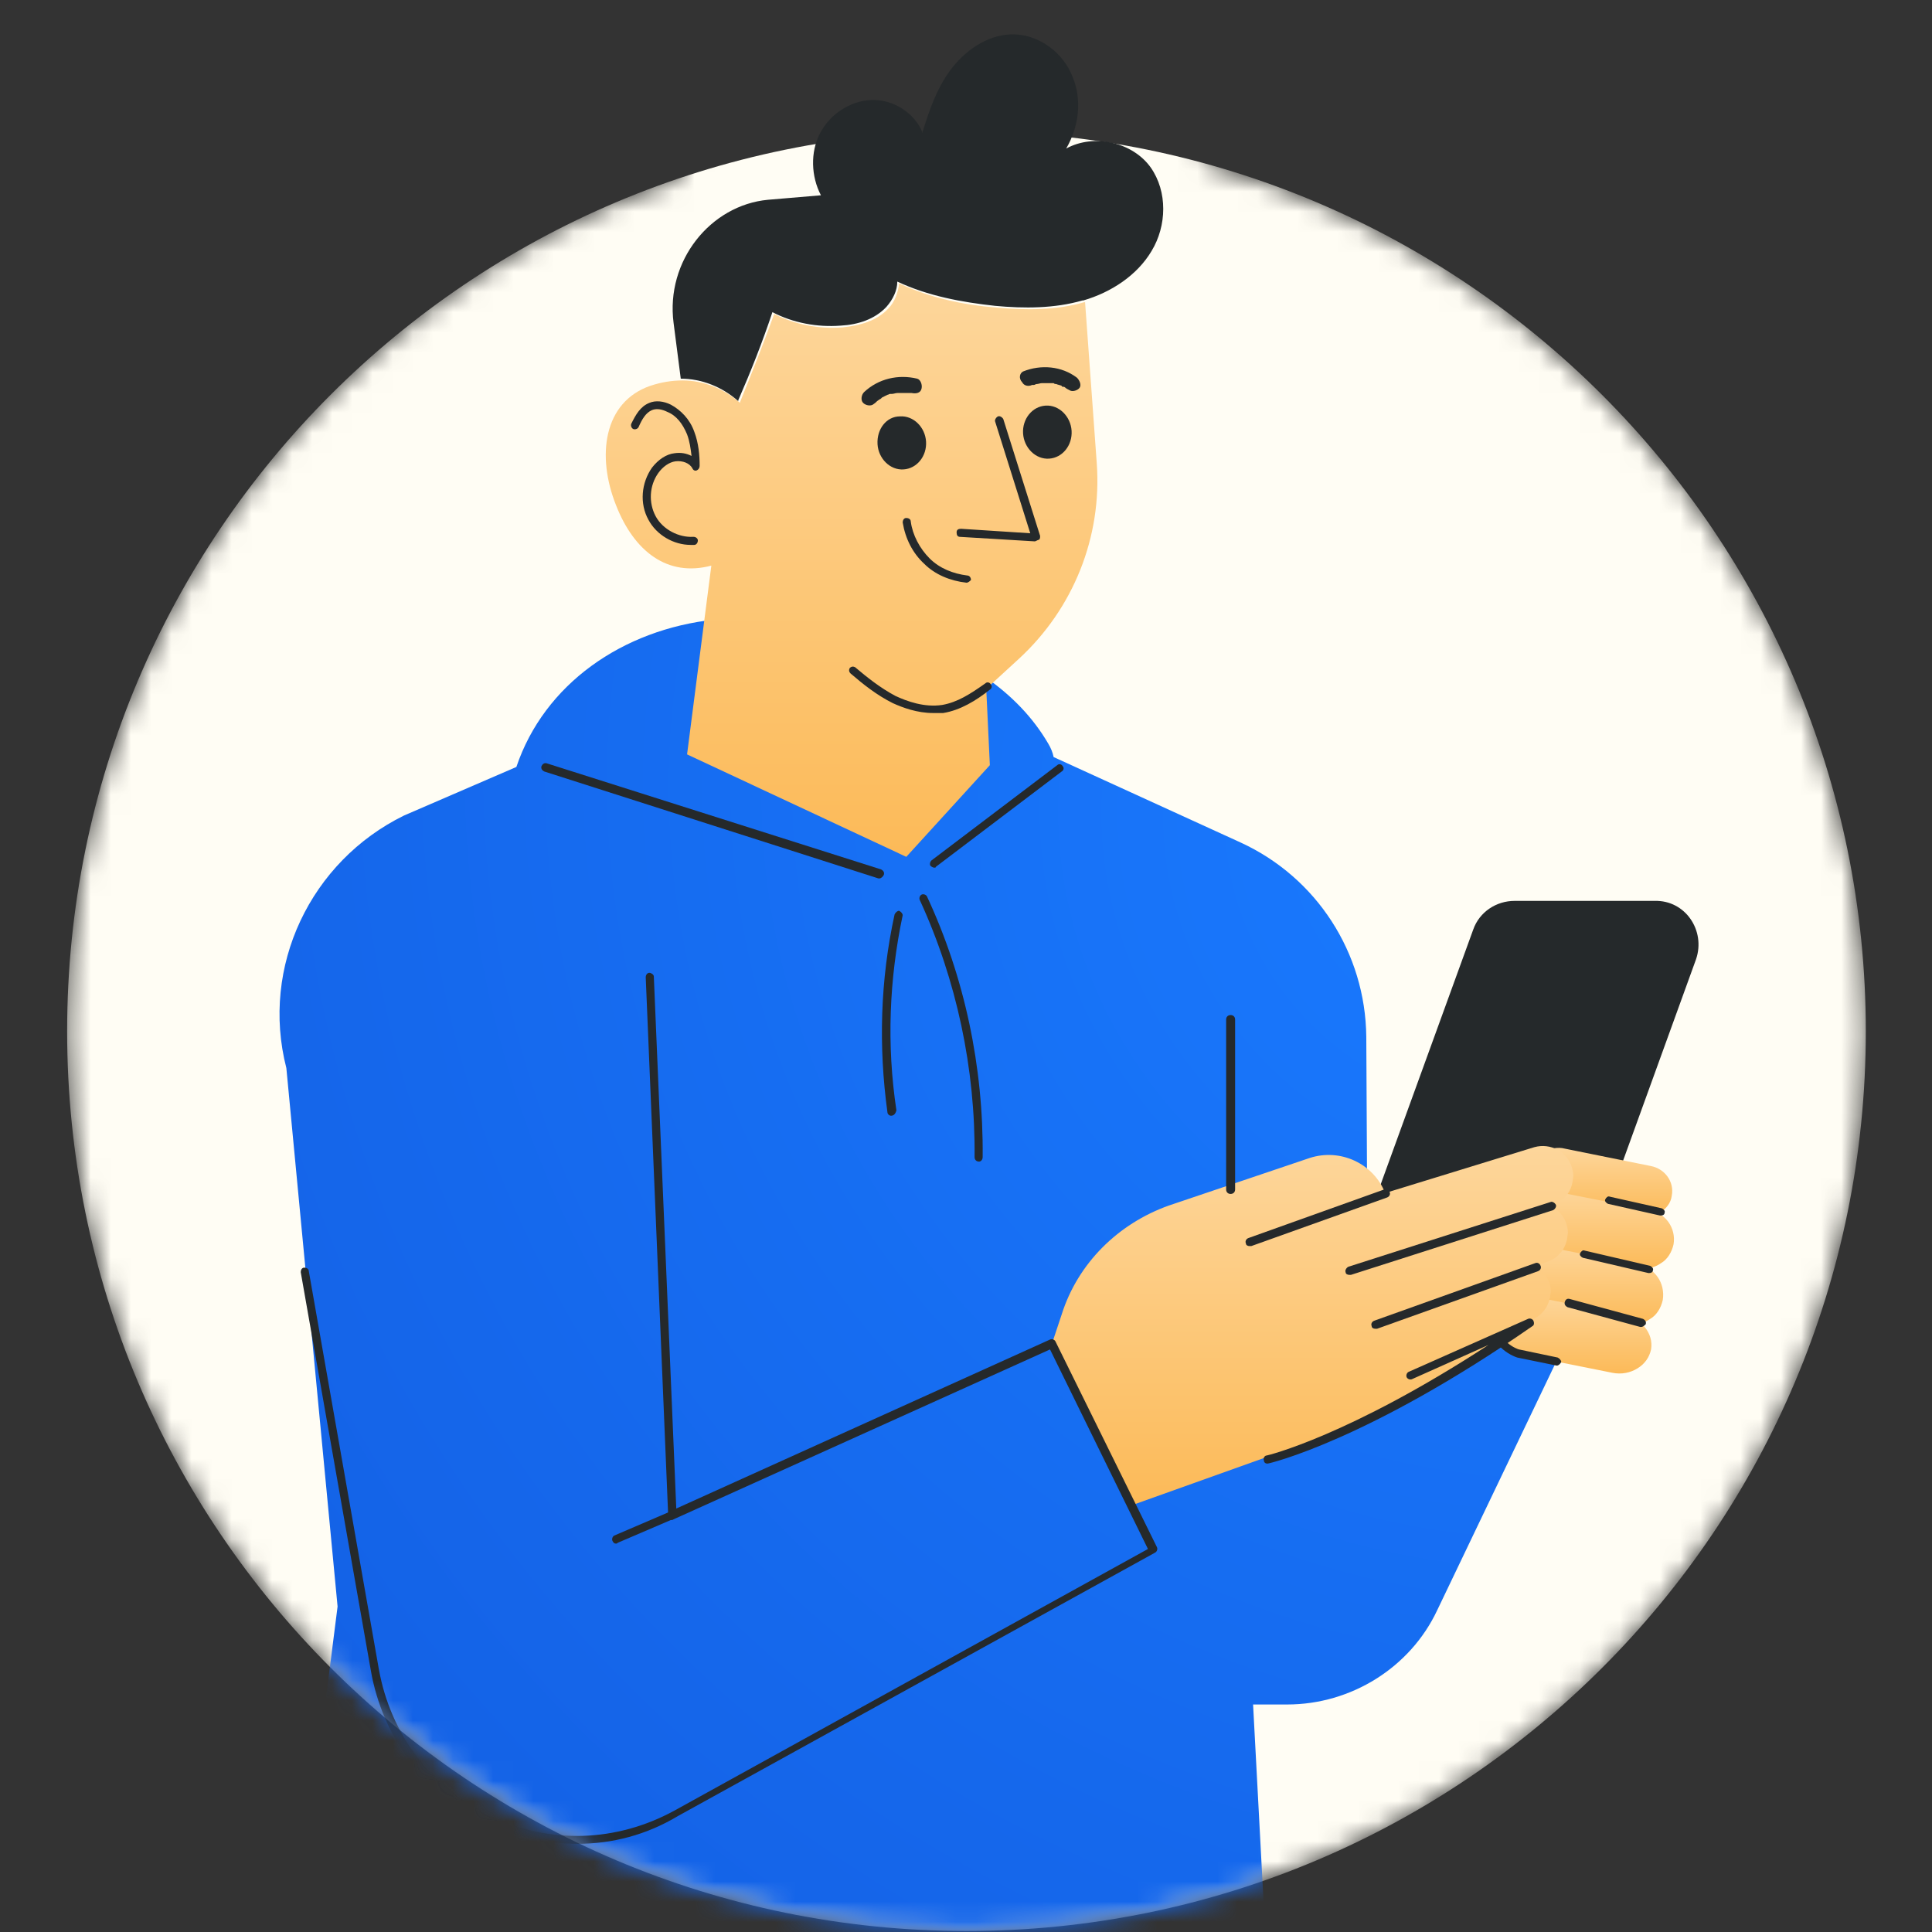
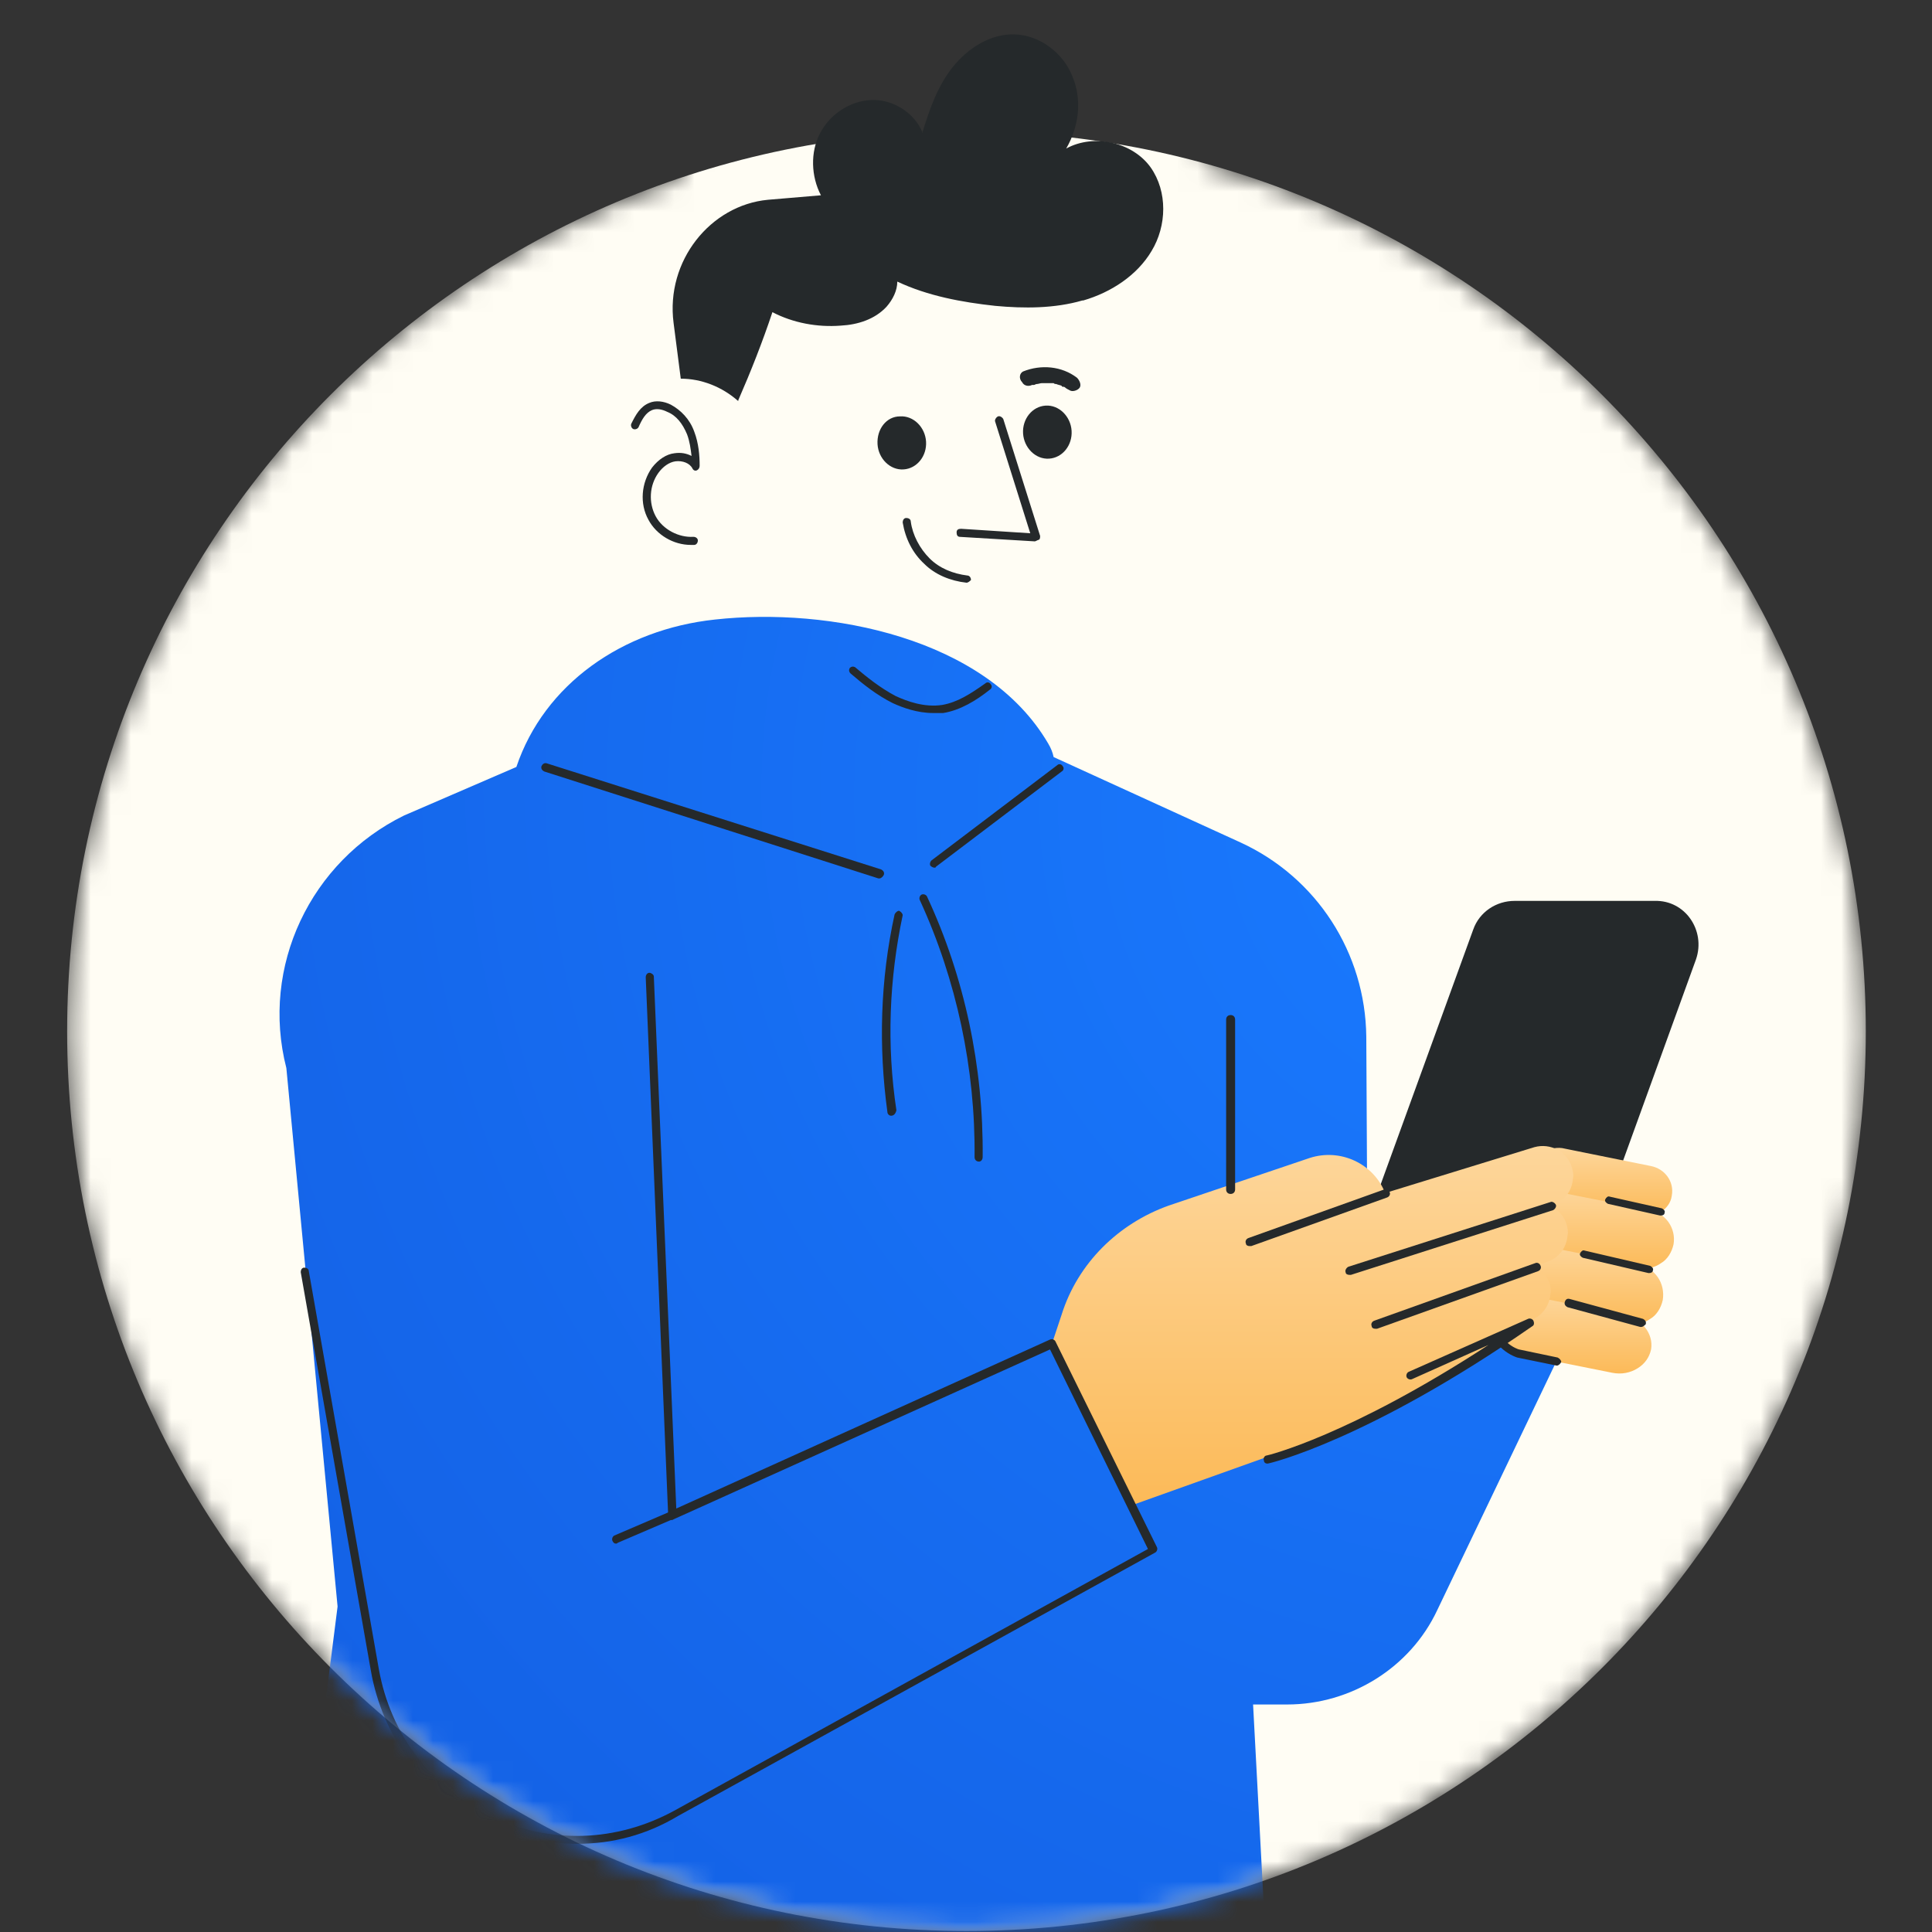
<svg xmlns="http://www.w3.org/2000/svg" width="96" height="96" viewBox="0 0 96 96" fill="none">
  <rect x="0" y="0" width="96" height="96" fill="#333333" stroke="none" />
  <g id="Frame" clip-path="url(#clip0_1400_7385)">
    <g id="Group">
      <g id="Clip path group">
        <mask id="mask0_1400_7385" style="mask-type:luminance" maskUnits="userSpaceOnUse" x="3" y="-1" width="90" height="97">
          <g id="SVGID_2_">
            <path id="Vector" d="M33.783 8.855C16.104 14.795 3.336 31.544 3.336 51.242C3.336 75.942 23.336 95.951 48.024 95.951C72.711 95.951 92.711 75.942 92.711 51.242C92.711 30.696 78.827 13.366 59.944 8.14C59.408 3.316 53.783 -0.48 46.863 -0.48C39.676 -0.48 33.783 3.718 33.783 8.855Z" fill="white" />
          </g>
        </mask>
        <g mask="url(#mask0_1400_7385)">
          <path id="Vector_2" d="M3.336 51.241C3.336 75.941 23.336 95.951 48.024 95.951C72.711 95.951 92.711 75.941 92.711 51.241C92.711 26.541 72.667 6.531 48.024 6.531C23.336 6.531 3.336 26.541 3.336 51.241Z" fill="#FFFDF4" />
        </g>
      </g>
      <g id="Clip path group_2">
        <mask id="mask1_1400_7385" style="mask-type:luminance" maskUnits="userSpaceOnUse" x="3" y="-1" width="90" height="97">
          <g id="SVGID_2__2">
            <path id="Vector_3" d="M33.783 8.855C16.104 14.795 3.336 31.544 3.336 51.242C3.336 75.942 23.336 95.951 48.024 95.951C72.711 95.951 92.711 75.942 92.711 51.242C92.711 30.696 78.827 13.366 59.944 8.14C59.408 3.316 53.783 -0.48 46.863 -0.48C39.676 -0.48 33.783 3.718 33.783 8.855Z" fill="white" />
          </g>
        </mask>
        <g mask="url(#mask1_1400_7385)">
          <path id="Vector_4" d="M14.229 53.072L16.774 79.827L13.917 102.338C13.917 102.338 28.068 109.306 43.961 109.306C59.854 109.306 63.202 102.338 63.202 102.338L62.265 84.695H63.961C67.131 84.695 70.077 82.864 71.417 80.005L79.631 62.854L67.934 59.772L67.89 51.509C67.845 47.355 65.434 43.603 61.64 41.861L52.354 37.618C52.309 37.395 52.22 37.172 52.086 36.948C49.006 31.678 41.193 30.159 35.524 30.785C30.925 31.276 27.042 34 25.658 38.11L20.077 40.522C15.434 42.799 12.934 48.025 14.229 53.072Z" fill="url(#paint0_radial_1400_7385)" />
        </g>
      </g>
      <g id="Clip path group_3">
        <mask id="mask2_1400_7385" style="mask-type:luminance" maskUnits="userSpaceOnUse" x="3" y="-1" width="90" height="97">
          <g id="SVGID_2__3">
            <path id="Vector_5" d="M33.783 8.855C16.104 14.795 3.336 31.544 3.336 51.242C3.336 75.942 23.336 95.951 48.024 95.951C72.711 95.951 92.711 75.942 92.711 51.242C92.711 30.696 78.827 13.366 59.944 8.14C59.408 3.316 53.783 -0.48 46.863 -0.48C39.676 -0.48 33.783 3.718 33.783 8.855Z" fill="white" />
          </g>
        </mask>
        <g mask="url(#mask2_1400_7385)">
-           <path id="Vector_6" d="M30.613 25.112C31.506 27.39 33.158 28.686 35.346 28.105L34.14 37.485L45.033 42.576L49.185 38.021L49.006 34.224L50.613 32.75C53.337 30.249 54.765 26.676 54.497 23.013L53.917 15.018H53.872C52.488 15.42 50.971 15.42 49.542 15.286C47.846 15.152 46.194 14.795 44.676 14.08C44.631 14.527 44.453 15.018 44.14 15.331C43.56 15.956 42.712 16.179 41.863 16.269C40.703 16.358 39.497 16.135 38.471 15.599C37.935 17.073 37.354 18.547 36.774 19.976V20.02C35.971 19.306 34.944 18.904 33.917 18.904C33.381 18.904 32.846 18.993 32.31 19.172C29.988 19.976 29.631 22.656 30.613 25.112Z" fill="url(#paint1_linear_1400_7385)" />
-         </g>
+           </g>
      </g>
      <g id="Clip path group_4">
        <mask id="mask3_1400_7385" style="mask-type:luminance" maskUnits="userSpaceOnUse" x="3" y="-1" width="90" height="97">
          <g id="SVGID_2__4">
            <path id="Vector_7" d="M33.783 8.855C16.104 14.795 3.336 31.544 3.336 51.242C3.336 75.942 23.336 95.951 48.024 95.951C72.711 95.951 92.711 75.942 92.711 51.242C92.711 30.696 78.827 13.366 59.944 8.14C59.408 3.316 53.783 -0.48 46.863 -0.48C39.676 -0.48 33.783 3.718 33.783 8.855Z" fill="white" />
          </g>
        </mask>
        <g mask="url(#mask3_1400_7385)">
          <path id="Vector_8" d="M33.47 16.047L33.827 18.816C34.854 18.816 35.881 19.218 36.684 19.932C36.684 19.932 36.684 19.932 36.684 19.888C37.309 18.458 37.89 16.985 38.381 15.511C39.408 16.047 40.613 16.27 41.774 16.18C42.622 16.136 43.47 15.868 44.051 15.242C44.363 14.885 44.586 14.439 44.586 13.992C46.104 14.707 47.801 15.019 49.452 15.198C50.881 15.332 52.399 15.332 53.783 14.93H53.827C55.211 14.528 56.506 13.679 57.22 12.473C57.979 11.223 58.024 9.525 57.176 8.319C56.283 7.069 54.363 6.622 52.979 7.381C53.604 6.31 53.783 4.97 53.292 3.808C52.845 2.647 51.684 1.754 50.434 1.709C49.229 1.664 48.113 2.379 47.354 3.317C46.595 4.255 46.193 5.416 45.836 6.578C45.434 5.595 44.363 4.925 43.292 4.97C42.22 5.014 41.238 5.684 40.747 6.622C40.256 7.56 40.301 8.766 40.792 9.704L38.158 9.927C35.301 10.195 33.069 12.965 33.47 16.047Z" fill="#25292B" />
        </g>
      </g>
      <g id="Clip path group_5">
        <mask id="mask4_1400_7385" style="mask-type:luminance" maskUnits="userSpaceOnUse" x="3" y="-1" width="90" height="97">
          <g id="SVGID_2__5">
            <path id="Vector_9" d="M33.783 8.855C16.104 14.795 3.336 31.544 3.336 51.242C3.336 75.942 23.336 95.951 48.024 95.951C72.711 95.951 92.711 75.942 92.711 51.242C92.711 30.696 78.827 13.366 59.944 8.14C59.408 3.316 53.783 -0.48 46.863 -0.48C39.676 -0.48 33.783 3.718 33.783 8.855Z" fill="white" />
          </g>
        </mask>
        <g mask="url(#mask4_1400_7385)">
          <path id="Vector_10" d="M50.836 21.539C50.881 22.254 51.461 22.835 52.131 22.79C52.801 22.745 53.292 22.12 53.247 21.405C53.202 20.691 52.622 20.11 51.952 20.155C51.283 20.199 50.792 20.825 50.836 21.539Z" fill="#25292B" />
        </g>
      </g>
      <g id="Clip path group_6">
        <mask id="mask5_1400_7385" style="mask-type:luminance" maskUnits="userSpaceOnUse" x="3" y="-1" width="90" height="97">
          <g id="SVGID_2__6">
            <path id="Vector_11" d="M33.783 8.855C16.104 14.795 3.336 31.544 3.336 51.242C3.336 75.942 23.336 95.951 48.024 95.951C72.711 95.951 92.711 75.942 92.711 51.242C92.711 30.696 78.827 13.366 59.944 8.14C59.408 3.316 53.783 -0.48 46.863 -0.48C39.676 -0.48 33.783 3.718 33.783 8.855Z" fill="white" />
          </g>
        </mask>
        <g mask="url(#mask5_1400_7385)">
          <path id="Vector_12" d="M43.604 22.075C43.649 22.789 44.229 23.37 44.899 23.325C45.569 23.28 46.06 22.655 46.015 21.941C45.97 21.226 45.39 20.645 44.72 20.69C44.051 20.69 43.56 21.315 43.604 22.075Z" fill="#25292B" />
        </g>
      </g>
      <g id="Clip path group_7">
        <mask id="mask6_1400_7385" style="mask-type:luminance" maskUnits="userSpaceOnUse" x="3" y="-1" width="90" height="97">
          <g id="SVGID_2__7">
            <path id="Vector_13" d="M33.783 8.855C16.104 14.795 3.336 31.544 3.336 51.242C3.336 75.942 23.336 95.951 48.024 95.951C72.711 95.951 92.711 75.942 92.711 51.242C92.711 30.696 78.827 13.366 59.944 8.14C59.408 3.316 53.783 -0.48 46.863 -0.48C39.676 -0.48 33.783 3.718 33.783 8.855Z" fill="white" />
          </g>
        </mask>
        <g mask="url(#mask6_1400_7385)">
          <path id="Vector_14" d="M50.837 18.458C51.729 18.1 52.756 18.19 53.515 18.77C53.649 18.904 53.738 19.128 53.649 19.262C53.56 19.396 53.292 19.485 53.158 19.396C53.069 19.351 52.979 19.306 52.935 19.262C52.89 19.217 52.846 19.217 52.801 19.217C52.801 19.217 52.756 19.217 52.756 19.172C52.667 19.128 52.578 19.128 52.488 19.083C52.444 19.083 52.399 19.083 52.354 19.038C52.31 19.038 52.31 19.038 52.265 19.038C52.176 19.038 52.087 19.038 51.997 19.038C51.953 19.038 51.908 19.038 51.863 19.038C51.819 19.038 51.819 19.038 51.774 19.038C51.685 19.038 51.596 19.083 51.506 19.083C51.462 19.083 51.417 19.128 51.372 19.128C51.328 19.128 51.328 19.128 51.283 19.128C51.104 19.217 50.881 19.172 50.792 18.994C50.613 18.815 50.658 18.547 50.837 18.458Z" fill="#25292B" />
        </g>
      </g>
      <g id="Clip path group_8">
        <mask id="mask7_1400_7385" style="mask-type:luminance" maskUnits="userSpaceOnUse" x="3" y="-1" width="90" height="97">
          <g id="SVGID_2__8">
            <path id="Vector_15" d="M33.783 8.855C16.104 14.795 3.336 31.544 3.336 51.242C3.336 75.942 23.336 95.951 48.024 95.951C72.711 95.951 92.711 75.942 92.711 51.242C92.711 30.696 78.827 13.366 59.944 8.14C59.408 3.316 53.783 -0.48 46.863 -0.48C39.676 -0.48 33.783 3.718 33.783 8.855Z" fill="white" />
          </g>
        </mask>
        <g mask="url(#mask7_1400_7385)">
-           <path id="Vector_16" d="M45.792 19.305C45.747 19.529 45.524 19.573 45.301 19.529C45.256 19.529 45.256 19.529 45.211 19.529C45.167 19.529 45.122 19.529 45.077 19.529C44.988 19.529 44.899 19.529 44.81 19.529C44.765 19.529 44.765 19.529 44.72 19.529C44.676 19.529 44.631 19.529 44.586 19.529C44.497 19.529 44.408 19.573 44.319 19.573C44.274 19.573 44.274 19.573 44.229 19.573C44.185 19.573 44.14 19.618 44.095 19.618C44.006 19.663 43.917 19.707 43.827 19.752L43.783 19.797C43.738 19.841 43.694 19.841 43.649 19.886C43.56 19.931 43.515 20.02 43.426 20.065C43.292 20.199 43.024 20.154 42.89 20.02C42.756 19.886 42.801 19.618 42.935 19.484C43.649 18.814 44.631 18.591 45.569 18.814C45.747 18.859 45.836 19.127 45.792 19.305Z" fill="#25292B" />
-         </g>
+           </g>
      </g>
      <g id="Clip path group_9">
        <mask id="mask8_1400_7385" style="mask-type:luminance" maskUnits="userSpaceOnUse" x="3" y="-1" width="90" height="97">
          <g id="SVGID_2__9">
            <path id="Vector_17" d="M33.783 8.855C16.104 14.795 3.336 31.544 3.336 51.242C3.336 75.942 23.336 95.951 48.024 95.951C72.711 95.951 92.711 75.942 92.711 51.242C92.711 30.696 78.827 13.366 59.944 8.14C59.408 3.316 53.783 -0.48 46.863 -0.48C39.676 -0.48 33.783 3.718 33.783 8.855Z" fill="white" />
          </g>
        </mask>
        <g mask="url(#mask8_1400_7385)">
          <path id="Vector_18" d="M51.417 26.9L47.711 26.677C47.577 26.677 47.533 26.587 47.533 26.453C47.533 26.319 47.622 26.275 47.756 26.275L51.193 26.498L49.452 20.96C49.408 20.87 49.497 20.736 49.586 20.692C49.676 20.647 49.809 20.736 49.854 20.826L51.684 26.632C51.684 26.677 51.684 26.766 51.64 26.811C51.506 26.855 51.461 26.9 51.417 26.9Z" fill="#25292B" />
        </g>
      </g>
      <g id="Clip path group_10">
        <mask id="mask9_1400_7385" style="mask-type:luminance" maskUnits="userSpaceOnUse" x="3" y="-1" width="90" height="97">
          <g id="SVGID_2__10">
            <path id="Vector_19" d="M33.783 8.855C16.104 14.795 3.336 31.544 3.336 51.242C3.336 75.942 23.336 95.951 48.024 95.951C72.711 95.951 92.711 75.942 92.711 51.242C92.711 30.696 78.827 13.366 59.944 8.14C59.408 3.316 53.783 -0.48 46.863 -0.48C39.676 -0.48 33.783 3.718 33.783 8.855Z" fill="white" />
          </g>
        </mask>
        <g mask="url(#mask9_1400_7385)">
          <path id="Vector_20" d="M34.318 27.076C33.47 27.076 32.622 26.585 32.22 25.826C31.774 25.022 31.863 23.994 32.399 23.235C32.711 22.833 33.113 22.565 33.515 22.521C33.827 22.476 34.095 22.521 34.363 22.655C34.318 22.297 34.274 21.94 34.14 21.583C33.917 21.047 33.604 20.645 33.158 20.466C32.89 20.332 32.622 20.287 32.399 20.377C32.086 20.511 31.908 20.823 31.729 21.225C31.684 21.315 31.551 21.359 31.461 21.315C31.372 21.27 31.327 21.136 31.372 21.047C31.595 20.6 31.818 20.198 32.265 20.019C32.577 19.885 32.979 19.93 33.336 20.109C33.827 20.377 34.274 20.823 34.497 21.449C34.72 22.029 34.765 22.655 34.765 23.146C34.765 23.235 34.72 23.325 34.631 23.369C34.542 23.414 34.452 23.369 34.408 23.28C34.274 23.012 33.917 22.878 33.559 22.923C33.247 22.967 32.934 23.191 32.711 23.503C32.265 24.128 32.22 24.977 32.577 25.647C32.934 26.317 33.738 26.719 34.452 26.674C34.586 26.674 34.676 26.764 34.676 26.853C34.676 26.987 34.586 27.076 34.497 27.076C34.408 27.076 34.363 27.076 34.318 27.076Z" fill="#25292B" />
        </g>
      </g>
      <g id="Clip path group_11">
        <mask id="mask10_1400_7385" style="mask-type:luminance" maskUnits="userSpaceOnUse" x="3" y="-1" width="90" height="97">
          <g id="SVGID_2__11">
            <path id="Vector_21" d="M33.783 8.855C16.104 14.795 3.336 31.544 3.336 51.242C3.336 75.942 23.336 95.951 48.024 95.951C72.711 95.951 92.711 75.942 92.711 51.242C92.711 30.696 78.827 13.366 59.944 8.14C59.408 3.316 53.783 -0.48 46.863 -0.48C39.676 -0.48 33.783 3.718 33.783 8.855Z" fill="white" />
          </g>
        </mask>
        <g mask="url(#mask10_1400_7385)">
          <path id="Vector_22" d="M46.372 35.43C45.569 35.43 44.854 35.162 44.363 34.939C43.559 34.537 42.89 34.001 42.265 33.465C42.176 33.376 42.176 33.286 42.22 33.197C42.309 33.108 42.399 33.108 42.488 33.152C43.069 33.644 43.738 34.18 44.497 34.582C45.077 34.85 45.926 35.162 46.819 35.028C47.577 34.894 48.202 34.492 48.961 33.956C49.051 33.867 49.184 33.912 49.229 34.001C49.318 34.09 49.274 34.224 49.184 34.269C48.515 34.805 47.711 35.296 46.863 35.43C46.729 35.43 46.551 35.43 46.372 35.43Z" fill="#25292B" />
        </g>
      </g>
      <g id="Clip path group_12">
        <mask id="mask11_1400_7385" style="mask-type:luminance" maskUnits="userSpaceOnUse" x="3" y="-1" width="90" height="97">
          <g id="SVGID_2__12">
            <path id="Vector_23" d="M33.783 8.855C16.104 14.795 3.336 31.544 3.336 51.242C3.336 75.942 23.336 95.951 48.024 95.951C72.711 95.951 92.711 75.942 92.711 51.242C92.711 30.696 78.827 13.366 59.944 8.14C59.408 3.316 53.783 -0.48 46.863 -0.48C39.676 -0.48 33.783 3.718 33.783 8.855Z" fill="white" />
          </g>
        </mask>
        <g mask="url(#mask11_1400_7385)">
          <path id="Vector_24" d="M48.024 28.954C47.22 28.865 46.461 28.552 45.925 28.016C45.345 27.48 44.988 26.766 44.854 25.962C44.854 25.872 44.899 25.738 45.033 25.738C45.122 25.738 45.256 25.783 45.256 25.917C45.345 26.587 45.702 27.257 46.193 27.748C46.684 28.239 47.354 28.508 48.068 28.597C48.158 28.597 48.247 28.686 48.247 28.82C48.202 28.865 48.113 28.954 48.024 28.954Z" fill="#25292B" />
        </g>
      </g>
      <g id="Clip path group_13">
        <mask id="mask12_1400_7385" style="mask-type:luminance" maskUnits="userSpaceOnUse" x="3" y="-1" width="90" height="97">
          <g id="SVGID_2__13">
            <path id="Vector_25" d="M33.783 8.855C16.104 14.795 3.336 31.544 3.336 51.242C3.336 75.942 23.336 95.951 48.024 95.951C72.711 95.951 92.711 75.942 92.711 51.242C92.711 30.696 78.827 13.366 59.944 8.14C59.408 3.316 53.783 -0.48 46.863 -0.48C39.676 -0.48 33.783 3.718 33.783 8.855Z" fill="white" />
          </g>
        </mask>
        <g mask="url(#mask12_1400_7385)">
          <path id="Vector_26" d="M84.274 47.668L78.336 64.06C78.024 64.953 77.176 65.489 76.283 65.489H69.318C67.801 65.489 66.729 63.971 67.265 62.541L73.202 46.194C73.515 45.301 74.363 44.765 75.256 44.765H82.22C83.738 44.72 84.765 46.239 84.274 47.668Z" fill="#25292B" />
        </g>
      </g>
      <g id="Clip path group_14">
        <mask id="mask13_1400_7385" style="mask-type:luminance" maskUnits="userSpaceOnUse" x="3" y="-1" width="90" height="97">
          <g id="SVGID_2__14">
            <path id="Vector_27" d="M33.783 8.855C16.104 14.795 3.336 31.544 3.336 51.242C3.336 75.942 23.336 95.951 48.024 95.951C72.711 95.951 92.711 75.942 92.711 51.242C92.711 30.696 78.827 13.366 59.944 8.14C59.408 3.316 53.783 -0.48 46.863 -0.48C39.676 -0.48 33.783 3.718 33.783 8.855Z" fill="white" />
          </g>
        </mask>
        <g mask="url(#mask13_1400_7385)">
          <path id="Vector_28" d="M76.149 58.076C76.194 57.718 76.417 57.45 76.685 57.272C76.953 57.093 77.265 57.004 77.622 57.048L82.042 57.942C82.712 58.076 83.203 58.701 83.069 59.416C83.024 59.773 82.801 60.041 82.533 60.22C82.265 60.398 81.953 60.488 81.596 60.443L77.176 59.55C76.506 59.416 76.06 58.746 76.149 58.076Z" fill="url(#paint2_linear_1400_7385)" />
        </g>
      </g>
      <g id="Clip path group_15">
        <mask id="mask14_1400_7385" style="mask-type:luminance" maskUnits="userSpaceOnUse" x="3" y="-1" width="90" height="97">
          <g id="SVGID_2__15">
            <path id="Vector_29" d="M33.783 8.855C16.104 14.795 3.336 31.544 3.336 51.242C3.336 75.942 23.336 95.951 48.024 95.951C72.711 95.951 92.711 75.942 92.711 51.242C92.711 30.696 78.827 13.366 59.944 8.14C59.408 3.316 53.783 -0.48 46.863 -0.48C39.676 -0.48 33.783 3.718 33.783 8.855Z" fill="white" />
          </g>
        </mask>
        <g mask="url(#mask14_1400_7385)">
          <path id="Vector_30" d="M75.256 60.354C75.345 59.952 75.569 59.594 75.881 59.416C76.194 59.193 76.595 59.103 76.997 59.148L81.953 60.13C82.756 60.264 83.292 61.024 83.158 61.828C83.069 62.23 82.845 62.587 82.533 62.766C82.22 62.989 81.819 63.078 81.417 63.034L76.461 62.051C75.658 61.917 75.078 61.158 75.256 60.354Z" fill="url(#paint3_linear_1400_7385)" />
        </g>
      </g>
      <g id="Clip path group_16">
        <mask id="mask15_1400_7385" style="mask-type:luminance" maskUnits="userSpaceOnUse" x="3" y="-1" width="90" height="97">
          <g id="SVGID_2__16">
            <path id="Vector_31" d="M33.783 8.855C16.104 14.795 3.336 31.544 3.336 51.242C3.336 75.942 23.336 95.951 48.024 95.951C72.711 95.951 92.711 75.942 92.711 51.242C92.711 30.696 78.827 13.366 59.944 8.14C59.408 3.316 53.783 -0.48 46.863 -0.48C39.676 -0.48 33.783 3.718 33.783 8.855Z" fill="white" />
          </g>
        </mask>
        <g mask="url(#mask15_1400_7385)">
          <path id="Vector_32" d="M74.72 63.078C74.809 62.676 75.033 62.319 75.345 62.141C75.658 61.917 76.059 61.828 76.461 61.873L81.417 62.855C82.22 62.989 82.756 63.748 82.622 64.597C82.533 64.999 82.309 65.356 81.997 65.535C81.684 65.758 81.283 65.848 80.881 65.803L75.926 64.82C75.122 64.642 74.586 63.882 74.72 63.078Z" fill="url(#paint4_linear_1400_7385)" />
        </g>
      </g>
      <g id="Clip path group_17">
        <mask id="mask16_1400_7385" style="mask-type:luminance" maskUnits="userSpaceOnUse" x="3" y="-1" width="90" height="97">
          <g id="SVGID_2__17">
            <path id="Vector_33" d="M33.783 8.855C16.104 14.795 3.336 31.544 3.336 51.242C3.336 75.942 23.336 95.951 48.024 95.951C72.711 95.951 92.711 75.942 92.711 51.242C92.711 30.696 78.827 13.366 59.944 8.14C59.408 3.316 53.783 -0.48 46.863 -0.48C39.676 -0.48 33.783 3.718 33.783 8.855Z" fill="white" />
          </g>
        </mask>
        <g mask="url(#mask16_1400_7385)">
          <path id="Vector_34" d="M74.229 65.578C74.318 65.176 74.541 64.864 74.899 64.64C75.256 64.417 75.702 64.328 76.149 64.417L80.613 65.31C81.55 65.489 82.175 66.248 82.041 67.052C81.952 67.454 81.729 67.767 81.372 67.99C81.015 68.214 80.568 68.303 80.122 68.214L75.658 67.32C74.765 67.142 74.095 66.382 74.229 65.578Z" fill="url(#paint5_linear_1400_7385)" />
        </g>
      </g>
      <g id="Clip path group_18">
        <mask id="mask17_1400_7385" style="mask-type:luminance" maskUnits="userSpaceOnUse" x="3" y="-1" width="90" height="97">
          <g id="SVGID_2__18">
            <path id="Vector_35" d="M33.783 8.855C16.104 14.795 3.336 31.544 3.336 51.242C3.336 75.942 23.336 95.951 48.024 95.951C72.711 95.951 92.711 75.942 92.711 51.242C92.711 30.696 78.827 13.366 59.944 8.14C59.408 3.316 53.783 -0.48 46.863 -0.48C39.676 -0.48 33.783 3.718 33.783 8.855Z" fill="white" />
          </g>
        </mask>
        <g mask="url(#mask17_1400_7385)">
          <path id="Vector_36" d="M77.354 67.857C77.309 67.857 77.309 67.857 77.354 67.857L75.39 67.455C74.854 67.276 73.917 66.651 74.05 65.534C74.05 65.445 74.184 65.356 74.274 65.356C74.363 65.356 74.452 65.49 74.452 65.579C74.318 66.651 75.434 67.053 75.479 67.053L77.399 67.455C77.488 67.499 77.577 67.589 77.577 67.678C77.533 67.767 77.443 67.857 77.354 67.857Z" fill="#25292B" />
        </g>
      </g>
      <g id="Clip path group_19">
        <mask id="mask18_1400_7385" style="mask-type:luminance" maskUnits="userSpaceOnUse" x="3" y="-1" width="90" height="97">
          <g id="SVGID_2__19">
            <path id="Vector_37" d="M33.783 8.855C16.104 14.795 3.336 31.544 3.336 51.242C3.336 75.942 23.336 95.951 48.024 95.951C72.711 95.951 92.711 75.942 92.711 51.242C92.711 30.696 78.827 13.366 59.944 8.14C59.408 3.316 53.783 -0.48 46.863 -0.48C39.676 -0.48 33.783 3.718 33.783 8.855Z" fill="white" />
          </g>
        </mask>
        <g mask="url(#mask18_1400_7385)">
          <path id="Vector_38" d="M81.551 65.936H81.506L77.89 64.954C77.801 64.909 77.711 64.82 77.756 64.686C77.801 64.552 77.89 64.507 78.024 64.552L81.64 65.534C81.729 65.579 81.819 65.668 81.774 65.802C81.729 65.847 81.64 65.936 81.551 65.936Z" fill="#25292B" />
        </g>
      </g>
      <g id="Clip path group_20">
        <mask id="mask19_1400_7385" style="mask-type:luminance" maskUnits="userSpaceOnUse" x="3" y="-1" width="90" height="97">
          <g id="SVGID_2__20">
            <path id="Vector_39" d="M33.783 8.855C16.104 14.795 3.336 31.544 3.336 51.242C3.336 75.942 23.336 95.951 48.024 95.951C72.711 95.951 92.711 75.942 92.711 51.242C92.711 30.696 78.827 13.366 59.944 8.14C59.408 3.316 53.783 -0.48 46.863 -0.48C39.676 -0.48 33.783 3.718 33.783 8.855Z" fill="white" />
          </g>
        </mask>
        <g mask="url(#mask19_1400_7385)">
          <path id="Vector_40" d="M81.952 63.257H81.908L78.649 62.498C78.559 62.453 78.47 62.364 78.515 62.275C78.559 62.185 78.649 62.096 78.738 62.141L81.997 62.9C82.086 62.945 82.175 63.034 82.131 63.123C82.131 63.213 82.042 63.257 81.952 63.257Z" fill="#25292B" />
        </g>
      </g>
      <g id="Clip path group_21">
        <mask id="mask20_1400_7385" style="mask-type:luminance" maskUnits="userSpaceOnUse" x="3" y="-1" width="90" height="97">
          <g id="SVGID_2__21">
            <path id="Vector_41" d="M33.783 8.855C16.104 14.795 3.336 31.544 3.336 51.242C3.336 75.942 23.336 95.951 48.024 95.951C72.711 95.951 92.711 75.942 92.711 51.242C92.711 30.696 78.827 13.366 59.944 8.14C59.408 3.316 53.783 -0.48 46.863 -0.48C39.676 -0.48 33.783 3.718 33.783 8.855Z" fill="white" />
          </g>
        </mask>
        <g mask="url(#mask20_1400_7385)">
          <path id="Vector_42" d="M82.533 60.399H82.488L79.899 59.818C79.809 59.774 79.72 59.684 79.765 59.595C79.809 59.506 79.899 59.416 79.988 59.461L82.577 60.042C82.667 60.086 82.756 60.176 82.711 60.265C82.711 60.354 82.622 60.399 82.533 60.399Z" fill="#25292B" />
        </g>
      </g>
      <g id="Clip path group_22">
        <mask id="mask21_1400_7385" style="mask-type:luminance" maskUnits="userSpaceOnUse" x="3" y="-1" width="90" height="97">
          <g id="SVGID_2__22">
            <path id="Vector_43" d="M33.783 8.855C16.104 14.795 3.336 31.544 3.336 51.242C3.336 75.942 23.336 95.951 48.024 95.951C72.711 95.951 92.711 75.942 92.711 51.242C92.711 30.696 78.827 13.366 59.944 8.14C59.408 3.316 53.783 -0.48 46.863 -0.48C39.676 -0.48 33.783 3.718 33.783 8.855Z" fill="white" />
          </g>
        </mask>
        <g mask="url(#mask21_1400_7385)">
          <path id="Vector_44" d="M52.265 66.784L52.756 65.31C53.56 62.764 55.569 60.799 58.069 59.906L65.078 57.539C66.596 57.047 68.247 57.807 68.828 59.281L76.238 57.003C77.042 56.779 77.89 57.226 78.113 58.03C78.158 58.209 78.203 58.387 78.158 58.566C78.113 59.191 77.712 59.727 77.087 59.906H76.997C77.399 60.085 77.712 60.397 77.846 60.844C77.89 61.023 77.935 61.201 77.89 61.38C77.846 62.005 77.444 62.541 76.819 62.72L76.283 62.898C76.596 63.077 76.863 63.39 76.997 63.747C77.042 63.926 77.087 64.104 77.042 64.283C76.997 64.908 76.596 65.444 75.971 65.623L69.631 69.598C68.56 70.268 67.444 70.804 66.283 71.206L56.283 74.779L52.265 66.784Z" fill="url(#paint6_linear_1400_7385)" />
        </g>
      </g>
      <g id="Clip path group_23">
        <mask id="mask22_1400_7385" style="mask-type:luminance" maskUnits="userSpaceOnUse" x="3" y="-1" width="90" height="97">
          <g id="SVGID_2__23">
            <path id="Vector_45" d="M33.783 8.855C16.104 14.795 3.336 31.544 3.336 51.242C3.336 75.942 23.336 95.951 48.024 95.951C72.711 95.951 92.711 75.942 92.711 51.242C92.711 30.696 78.827 13.366 59.944 8.14C59.408 3.316 53.783 -0.48 46.863 -0.48C39.676 -0.48 33.783 3.718 33.783 8.855Z" fill="white" />
          </g>
        </mask>
        <g mask="url(#mask22_1400_7385)">
          <path id="Vector_46" d="M30.613 76.702C30.524 76.702 30.479 76.657 30.434 76.568C30.39 76.478 30.434 76.344 30.524 76.3L33.336 75.094C33.426 75.049 33.559 75.094 33.604 75.183C33.649 75.272 33.604 75.406 33.515 75.451L30.702 76.657C30.658 76.702 30.613 76.702 30.613 76.702Z" fill="#25292B" />
        </g>
      </g>
      <g id="Clip path group_24">
        <mask id="mask23_1400_7385" style="mask-type:luminance" maskUnits="userSpaceOnUse" x="3" y="-1" width="90" height="97">
          <g id="SVGID_2__24">
            <path id="Vector_47" d="M33.783 8.855C16.104 14.795 3.336 31.544 3.336 51.242C3.336 75.942 23.336 95.951 48.024 95.951C72.711 95.951 92.711 75.942 92.711 51.242C92.711 30.696 78.827 13.366 59.944 8.14C59.408 3.316 53.783 -0.48 46.863 -0.48C39.676 -0.48 33.783 3.718 33.783 8.855Z" fill="white" />
          </g>
        </mask>
        <g mask="url(#mask23_1400_7385)">
          <path id="Vector_48" d="M62.086 61.917C61.997 61.917 61.908 61.872 61.908 61.783C61.863 61.693 61.908 61.559 62.042 61.515L68.783 59.103C68.872 59.058 69.006 59.103 69.051 59.237C69.095 59.326 69.051 59.46 68.917 59.505L62.176 61.917C62.131 61.917 62.086 61.917 62.086 61.917Z" fill="#25292B" />
        </g>
      </g>
      <g id="Clip path group_25">
        <mask id="mask24_1400_7385" style="mask-type:luminance" maskUnits="userSpaceOnUse" x="3" y="-1" width="90" height="97">
          <g id="SVGID_2__25">
            <path id="Vector_49" d="M33.783 8.855C16.104 14.795 3.336 31.544 3.336 51.242C3.336 75.942 23.336 95.951 48.024 95.951C72.711 95.951 92.711 75.942 92.711 51.242C92.711 30.696 78.827 13.366 59.944 8.14C59.408 3.316 53.783 -0.48 46.863 -0.48C39.676 -0.48 33.783 3.718 33.783 8.855Z" fill="white" />
          </g>
        </mask>
        <g mask="url(#mask24_1400_7385)">
          <path id="Vector_50" d="M67.041 63.346C66.952 63.346 66.863 63.302 66.863 63.213C66.818 63.123 66.908 62.989 66.997 62.945L77.041 59.729C77.131 59.684 77.265 59.773 77.309 59.863C77.354 59.952 77.265 60.086 77.175 60.131L67.131 63.346C67.086 63.346 67.086 63.346 67.041 63.346Z" fill="#25292B" />
        </g>
      </g>
      <g id="Clip path group_26">
        <mask id="mask25_1400_7385" style="mask-type:luminance" maskUnits="userSpaceOnUse" x="3" y="-1" width="90" height="97">
          <g id="SVGID_2__26">
            <path id="Vector_51" d="M33.783 8.855C16.104 14.795 3.336 31.544 3.336 51.242C3.336 75.942 23.336 95.951 48.024 95.951C72.711 95.951 92.711 75.942 92.711 51.242C92.711 30.696 78.827 13.366 59.944 8.14C59.408 3.316 53.783 -0.48 46.863 -0.48C39.676 -0.48 33.783 3.718 33.783 8.855Z" fill="white" />
          </g>
        </mask>
        <g mask="url(#mask25_1400_7385)">
          <path id="Vector_52" d="M68.336 66.025C68.247 66.025 68.158 65.981 68.158 65.891C68.113 65.802 68.158 65.668 68.292 65.623L76.283 62.765C76.372 62.72 76.506 62.765 76.551 62.899C76.595 62.988 76.551 63.122 76.417 63.167L68.426 66.025C68.381 66.025 68.381 66.025 68.336 66.025Z" fill="#25292B" />
        </g>
      </g>
      <g id="Clip path group_27">
        <mask id="mask26_1400_7385" style="mask-type:luminance" maskUnits="userSpaceOnUse" x="3" y="-1" width="90" height="97">
          <g id="SVGID_2__27">
            <path id="Vector_53" d="M33.783 8.855C16.104 14.795 3.336 31.544 3.336 51.242C3.336 75.942 23.336 95.951 48.024 95.951C72.711 95.951 92.711 75.942 92.711 51.242C92.711 30.696 78.827 13.366 59.944 8.14C59.408 3.316 53.783 -0.48 46.863 -0.48C39.676 -0.48 33.783 3.718 33.783 8.855Z" fill="white" />
          </g>
        </mask>
        <g mask="url(#mask26_1400_7385)">
          <path id="Vector_54" d="M62.979 72.726C62.89 72.726 62.8 72.681 62.8 72.547C62.756 72.458 62.845 72.324 62.934 72.324C62.979 72.324 67.041 71.342 73.961 66.83L70.166 68.528C70.077 68.572 69.943 68.528 69.899 68.438C69.854 68.349 69.899 68.215 69.988 68.17L75.925 65.535C76.015 65.49 76.149 65.535 76.193 65.624C76.238 65.714 76.238 65.848 76.149 65.892C67.979 71.565 63.068 72.726 62.979 72.726Z" fill="#25292B" />
        </g>
      </g>
      <g id="Clip path group_28">
        <mask id="mask27_1400_7385" style="mask-type:luminance" maskUnits="userSpaceOnUse" x="3" y="-1" width="90" height="97">
          <g id="SVGID_2__28">
            <path id="Vector_55" d="M33.783 8.855C16.104 14.795 3.336 31.544 3.336 51.242C3.336 75.942 23.336 95.951 48.024 95.951C72.711 95.951 92.711 75.942 92.711 51.242C92.711 30.696 78.827 13.366 59.944 8.14C59.408 3.316 53.783 -0.48 46.863 -0.48C39.676 -0.48 33.783 3.718 33.783 8.855Z" fill="white" />
          </g>
        </mask>
        <g mask="url(#mask27_1400_7385)">
          <path id="Vector_56" d="M28.693 91.618C27.175 91.618 25.658 91.261 24.184 90.591C21.104 89.117 19.006 86.348 18.425 82.998L14.943 63.211C14.943 63.122 14.988 62.988 15.122 62.988C15.211 62.988 15.345 63.033 15.345 63.167L18.827 82.953C19.408 86.169 21.417 88.849 24.363 90.234C27.309 91.663 30.658 91.529 33.515 89.966L57.041 76.968L52.175 67.053L33.47 75.494C33.425 75.539 33.336 75.539 33.291 75.494C33.247 75.45 33.202 75.405 33.202 75.316L32.086 48.561C32.086 48.427 32.175 48.338 32.265 48.338C32.354 48.338 32.488 48.427 32.488 48.517L33.604 74.958L52.175 66.561C52.265 66.517 52.399 66.561 52.443 66.651L57.488 76.879C57.533 76.968 57.488 77.102 57.399 77.147L33.693 90.234C32.131 91.172 30.434 91.618 28.693 91.618Z" fill="#25292B" />
        </g>
      </g>
      <g id="Clip path group_29">
        <mask id="mask28_1400_7385" style="mask-type:luminance" maskUnits="userSpaceOnUse" x="3" y="-1" width="90" height="97">
          <g id="SVGID_2__29">
            <path id="Vector_57" d="M33.783 8.855C16.104 14.795 3.336 31.544 3.336 51.242C3.336 75.942 23.336 95.951 48.024 95.951C72.711 95.951 92.711 75.942 92.711 51.242C92.711 30.696 78.827 13.366 59.944 8.14C59.408 3.316 53.783 -0.48 46.863 -0.48C39.676 -0.48 33.783 3.718 33.783 8.855Z" fill="white" />
          </g>
        </mask>
        <g mask="url(#mask28_1400_7385)">
          <path id="Vector_58" d="M61.149 59.326C61.015 59.326 60.926 59.236 60.926 59.102V50.661C60.926 50.527 61.015 50.438 61.149 50.438C61.283 50.438 61.372 50.527 61.372 50.661V59.102C61.372 59.236 61.283 59.326 61.149 59.326Z" fill="#25292B" />
        </g>
      </g>
      <g id="Clip path group_30">
        <mask id="mask29_1400_7385" style="mask-type:luminance" maskUnits="userSpaceOnUse" x="3" y="-1" width="90" height="97">
          <g id="SVGID_2__30">
            <path id="Vector_59" d="M33.783 8.855C16.104 14.795 3.336 31.544 3.336 51.242C3.336 75.942 23.336 95.951 48.024 95.951C72.711 95.951 92.711 75.942 92.711 51.242C92.711 30.696 78.827 13.366 59.944 8.14C59.408 3.316 53.783 -0.48 46.863 -0.48C39.676 -0.48 33.783 3.718 33.783 8.855Z" fill="white" />
          </g>
        </mask>
        <g mask="url(#mask29_1400_7385)">
          <path id="Vector_60" d="M46.417 43.113C46.372 43.113 46.283 43.069 46.238 43.024C46.194 42.979 46.194 42.845 46.283 42.756L52.533 38.021C52.622 37.932 52.756 37.977 52.801 38.066C52.89 38.155 52.845 38.289 52.756 38.334L46.506 43.069C46.506 43.113 46.462 43.113 46.417 43.113Z" fill="#25292B" />
        </g>
      </g>
      <g id="Clip path group_31">
        <mask id="mask30_1400_7385" style="mask-type:luminance" maskUnits="userSpaceOnUse" x="3" y="-1" width="90" height="97">
          <g id="SVGID_2__31">
            <path id="Vector_61" d="M33.783 8.855C16.104 14.795 3.336 31.544 3.336 51.242C3.336 75.942 23.336 95.951 48.024 95.951C72.711 95.951 92.711 75.942 92.711 51.242C92.711 30.696 78.827 13.366 59.944 8.14C59.408 3.316 53.783 -0.48 46.863 -0.48C39.676 -0.48 33.783 3.718 33.783 8.855Z" fill="white" />
          </g>
        </mask>
        <g mask="url(#mask30_1400_7385)">
          <path id="Vector_62" d="M43.694 43.649H43.649L27.042 38.334C26.953 38.289 26.863 38.2 26.908 38.066C26.953 37.977 27.042 37.887 27.176 37.932L43.783 43.202C43.872 43.247 43.961 43.336 43.917 43.47C43.872 43.56 43.783 43.649 43.694 43.649Z" fill="#25292B" />
        </g>
      </g>
      <g id="Clip path group_32">
        <mask id="mask31_1400_7385" style="mask-type:luminance" maskUnits="userSpaceOnUse" x="3" y="-1" width="90" height="97">
          <g id="SVGID_2__32">
            <path id="Vector_63" d="M33.783 8.855C16.104 14.795 3.336 31.544 3.336 51.242C3.336 75.942 23.336 95.951 48.024 95.951C72.711 95.951 92.711 75.942 92.711 51.242C92.711 30.696 78.827 13.366 59.944 8.14C59.408 3.316 53.783 -0.48 46.863 -0.48C39.676 -0.48 33.783 3.718 33.783 8.855Z" fill="white" />
          </g>
        </mask>
        <g mask="url(#mask31_1400_7385)">
          <path id="Vector_64" d="M48.649 57.719C48.515 57.719 48.426 57.629 48.426 57.495C48.47 53.118 47.533 48.696 45.703 44.721C45.658 44.632 45.703 44.498 45.792 44.453C45.881 44.408 46.015 44.453 46.06 44.542C47.935 48.562 48.872 53.029 48.828 57.495C48.828 57.629 48.738 57.719 48.649 57.719Z" fill="#25292B" />
        </g>
      </g>
      <g id="Clip path group_33">
        <mask id="mask32_1400_7385" style="mask-type:luminance" maskUnits="userSpaceOnUse" x="3" y="-1" width="90" height="97">
          <g id="SVGID_2__33">
            <path id="Vector_65" d="M33.783 8.855C16.104 14.795 3.336 31.544 3.336 51.242C3.336 75.942 23.336 95.951 48.024 95.951C72.711 95.951 92.711 75.942 92.711 51.242C92.711 30.696 78.827 13.366 59.944 8.14C59.408 3.316 53.783 -0.48 46.863 -0.48C39.676 -0.48 33.783 3.718 33.783 8.855Z" fill="white" />
          </g>
        </mask>
        <g mask="url(#mask32_1400_7385)">
          <path id="Vector_66" d="M44.274 55.44C44.184 55.44 44.095 55.35 44.095 55.261C43.649 52 43.738 48.695 44.452 45.434C44.497 45.345 44.586 45.256 44.675 45.256C44.765 45.3 44.854 45.39 44.854 45.479C44.184 48.65 44.05 51.911 44.542 55.172C44.497 55.35 44.408 55.44 44.274 55.44C44.318 55.44 44.318 55.44 44.274 55.44Z" fill="#25292B" />
        </g>
      </g>
    </g>
  </g>
  <defs>
    <radialGradient id="paint0_radial_1400_7385" cx="0" cy="0" r="1" gradientUnits="userSpaceOnUse" gradientTransform="translate(74.386 41.097) rotate(140.075) scale(71.207 75.216)">
      <stop stop-color="#197AFF" />
      <stop offset="1" stop-color="#1462E6" />
    </radialGradient>
    <linearGradient id="paint1_linear_1400_7385" x1="42.315" y1="14.08" x2="42.315" y2="42.576" gradientUnits="userSpaceOnUse">
      <stop stop-color="#FDD69B" />
      <stop offset="1" stop-color="#FCBA58" />
    </linearGradient>
    <linearGradient id="paint2_linear_1400_7385" x1="79.614" y1="57.037" x2="79.614" y2="60.454" gradientUnits="userSpaceOnUse">
      <stop stop-color="#FDD69B" />
      <stop offset="1" stop-color="#FCBA58" />
    </linearGradient>
    <linearGradient id="paint3_linear_1400_7385" x1="79.201" y1="59.137" x2="79.201" y2="63.045" gradientUnits="userSpaceOnUse">
      <stop stop-color="#FDD69B" />
      <stop offset="1" stop-color="#FCBA58" />
    </linearGradient>
    <linearGradient id="paint4_linear_1400_7385" x1="78.671" y1="61.861" x2="78.671" y2="65.814" gradientUnits="userSpaceOnUse">
      <stop stop-color="#FDD69B" />
      <stop offset="1" stop-color="#FCBA58" />
    </linearGradient>
    <linearGradient id="paint5_linear_1400_7385" x1="78.136" y1="64.383" x2="78.136" y2="68.248" gradientUnits="userSpaceOnUse">
      <stop stop-color="#FDD69B" />
      <stop offset="1" stop-color="#FCBA58" />
    </linearGradient>
    <linearGradient id="paint6_linear_1400_7385" x1="65.221" y1="56.945" x2="65.221" y2="74.779" gradientUnits="userSpaceOnUse">
      <stop stop-color="#FDD69B" />
      <stop offset="1" stop-color="#FCBA58" />
    </linearGradient>
    <clipPath id="clip0_1400_7385">
      <rect width="96" height="96" fill="white" />
    </clipPath>
  </defs>
</svg>